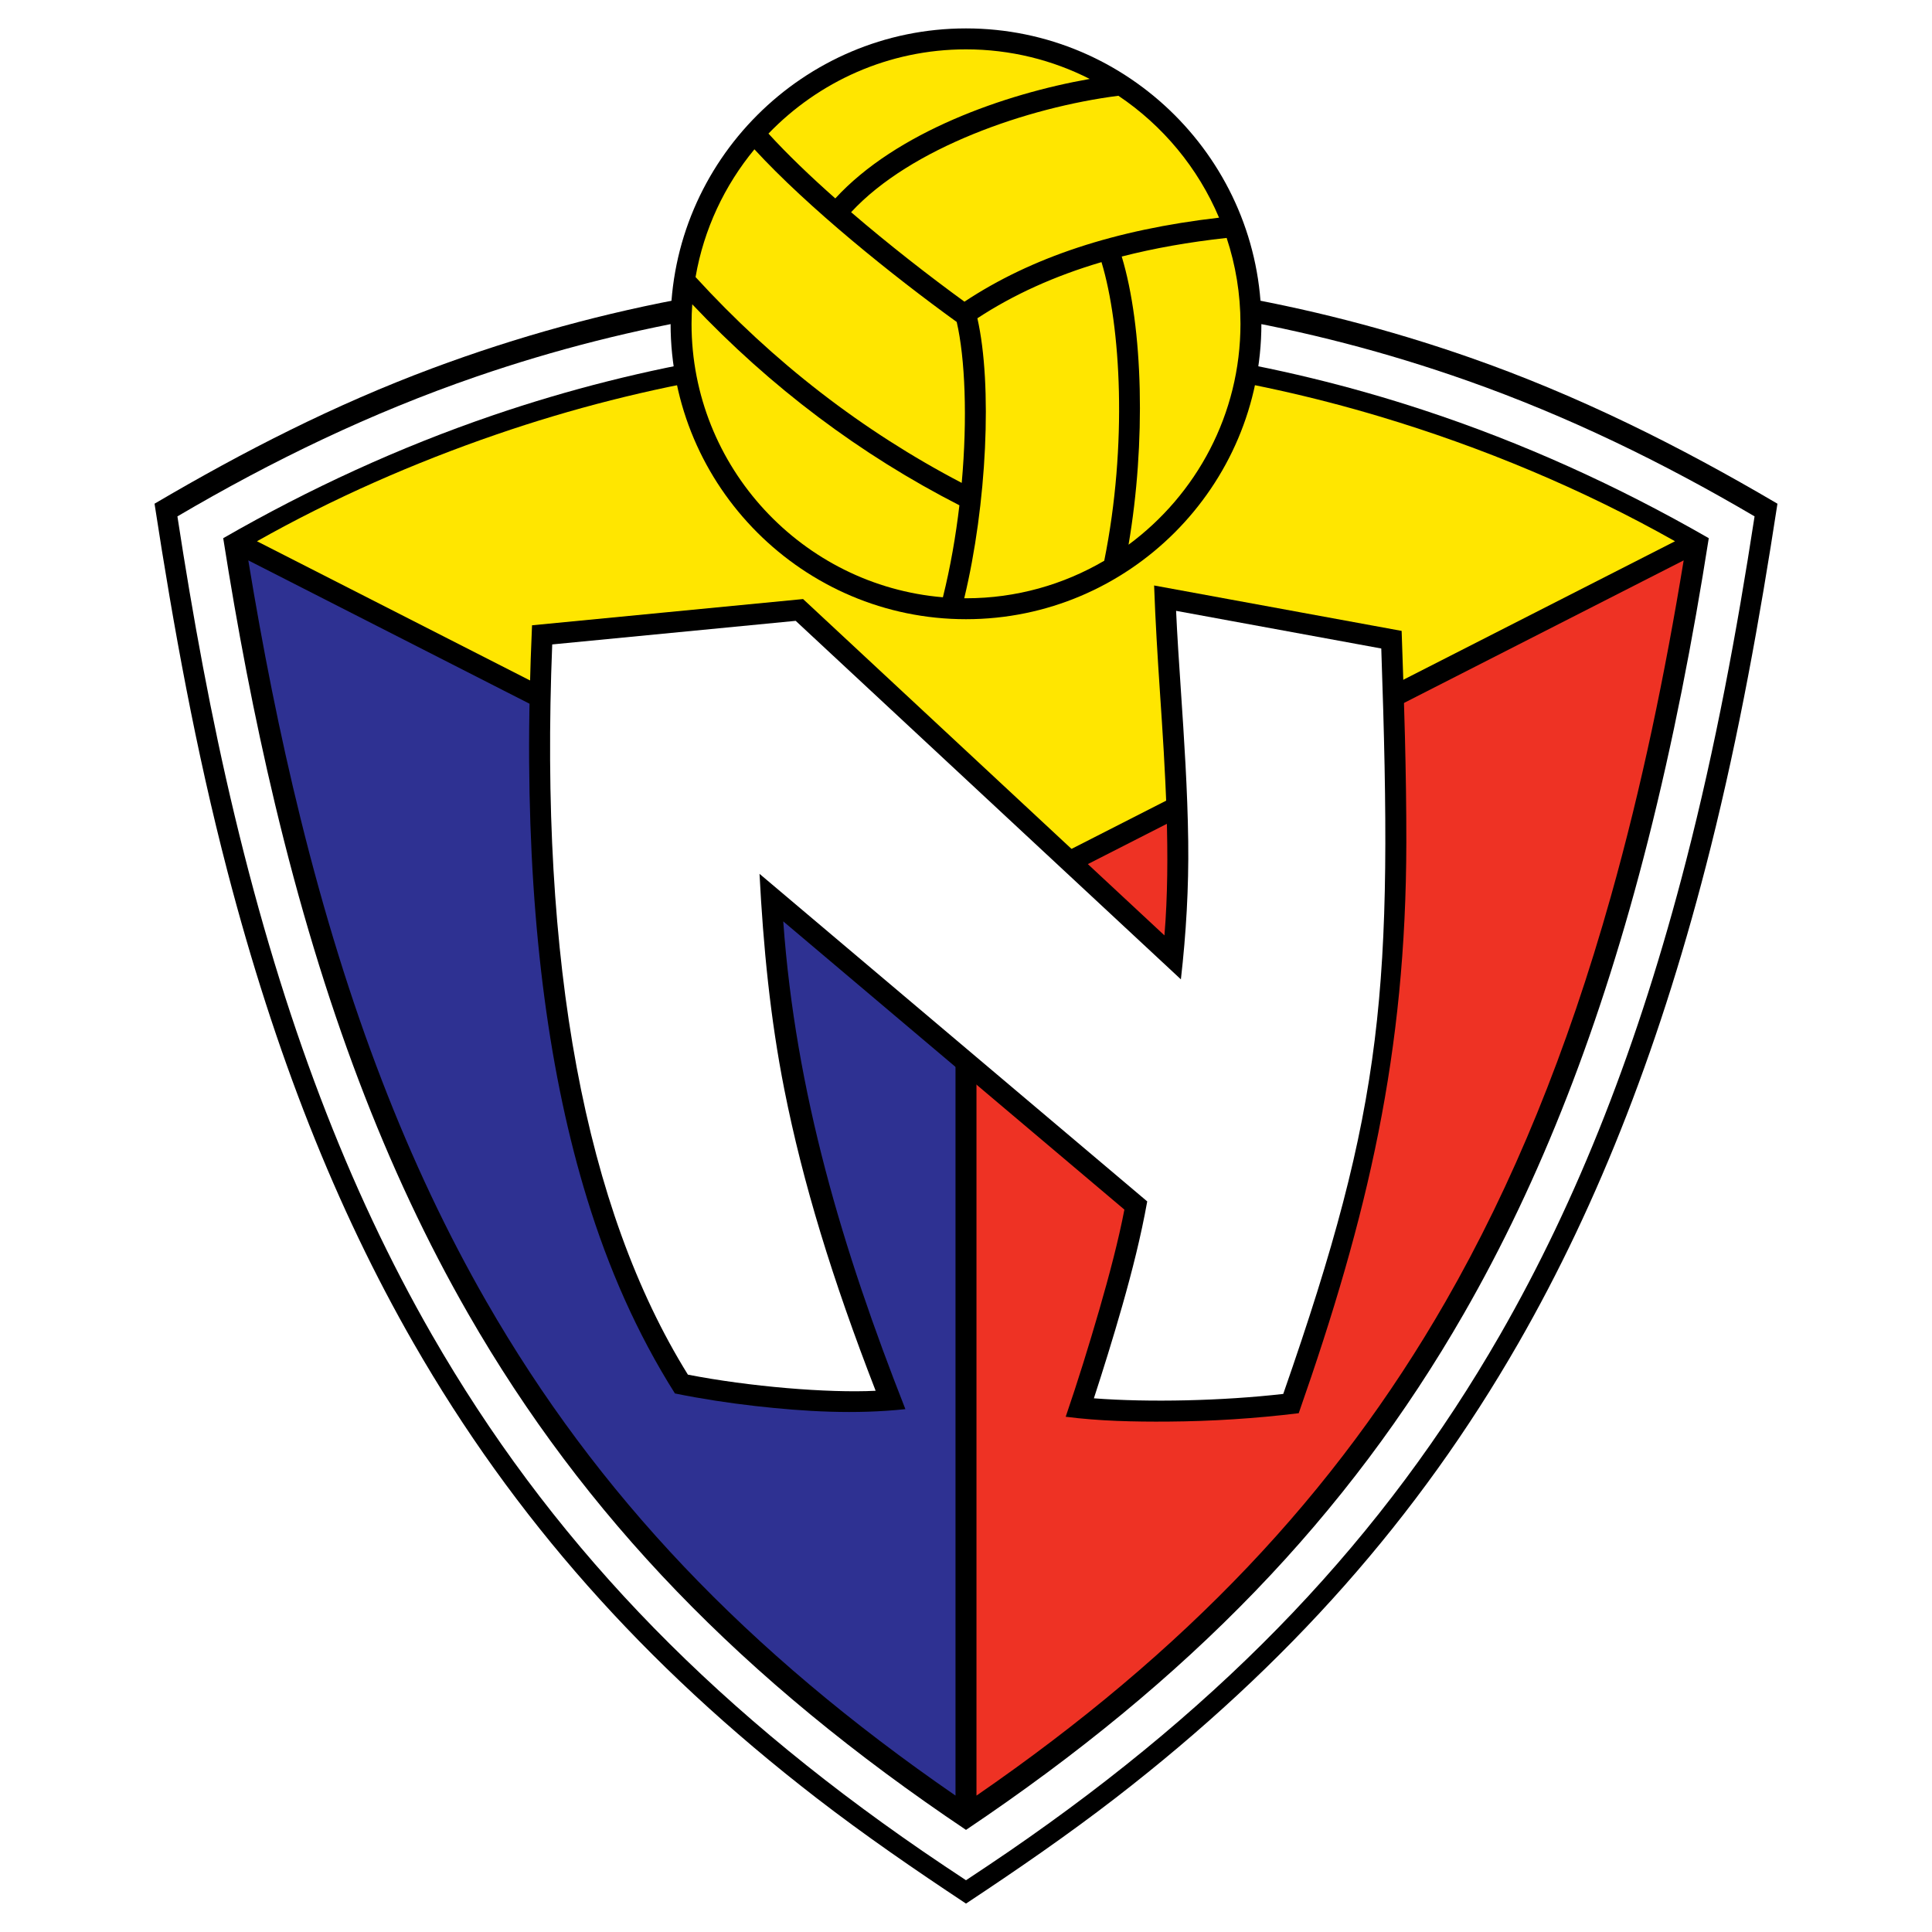
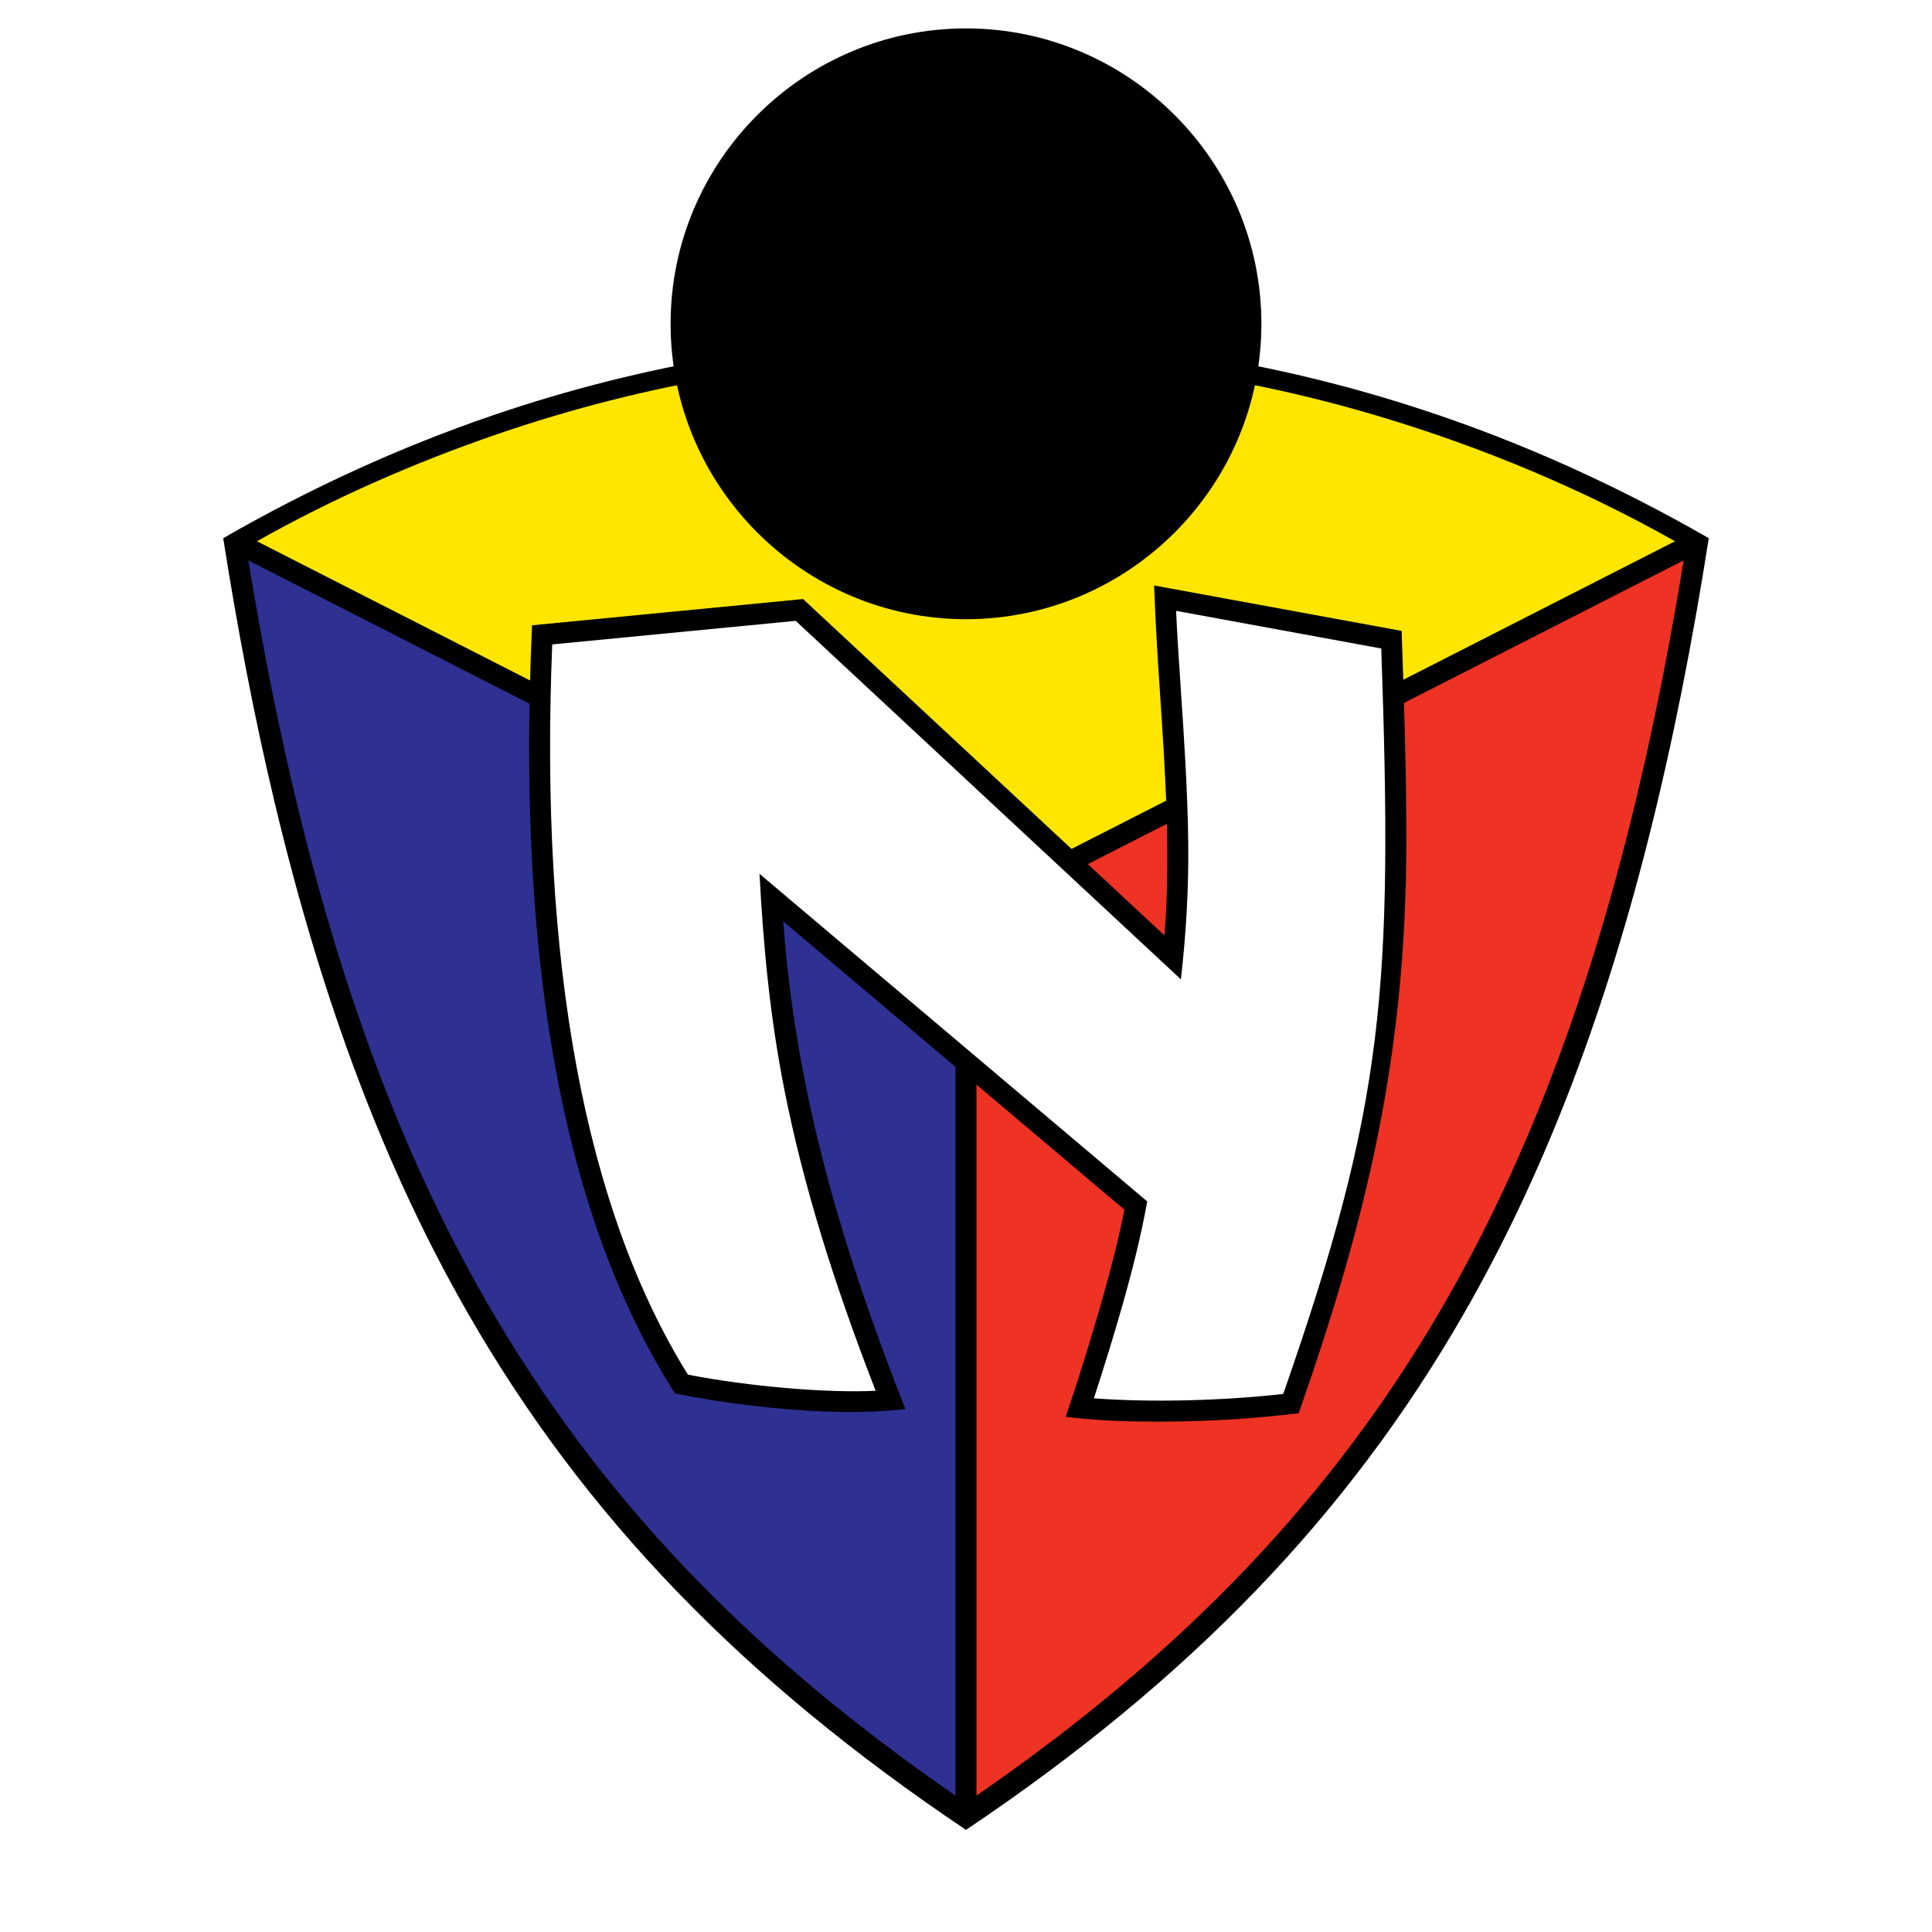
<svg xmlns="http://www.w3.org/2000/svg" version="1.0" id="Layer_1" x="0px" y="0px" width="192.756px" height="192.756px" viewBox="0 0 192.756 192.756" enable-background="new 0 0 192.756 192.756" xml:space="preserve">
  <g>
-     <polygon fill-rule="evenodd" clip-rule="evenodd" fill="#FFFFFF" points="0,0 192.756,0 192.756,192.756 0,192.756 0,0  " />
-     <path fill-rule="evenodd" clip-rule="evenodd" d="M96.378,189.922c5.094-3.375,10.111-6.822,14.95-10.561   c17.243-13.328,30.186-27.986,40.152-45.336c8.068-14.047,14.349-30.166,19.194-49.483c2.839-11.318,4.893-22.762,6.662-34.287   c-9.858-5.799-19.895-10.813-30.732-14.599c-16.123-5.631-32.925-8.471-50.226-8.471c-18.39,0-36.214,3.208-53.259,9.565   c-9.729,3.628-18.78,8.256-27.701,13.504c1.895,12.34,4.122,24.587,7.273,36.679c4.759,18.261,10.85,33.63,18.582,47.091   c9.967,17.35,22.91,32.008,40.152,45.336C86.266,183.1,91.284,186.547,96.378,189.922L96.378,189.922z" />
    <path fill-rule="evenodd" clip-rule="evenodd" fill="#FFFFFF" d="M96.378,29.458c-16.824,0-33.17,2.723-48.87,8.123   c-10.451,3.595-20.301,8.348-29.808,13.939c1.54,10.029,3.35,20.003,5.717,29.874c4.888,20.387,11.311,37.217,19.67,51.768   c11.552,20.111,27.177,36.566,48.994,51.547c1.422,0.977,2.858,1.932,4.297,2.883c1.437-0.953,2.874-1.906,4.295-2.883   c21.817-14.98,37.441-31.436,48.994-51.547c7.743-13.479,13.825-28.914,18.563-47.319c2.914-11.314,5.051-22.783,6.823-34.324   c-9.159-5.387-18.634-10-28.675-13.543C130.335,32.314,113.607,29.458,96.378,29.458L96.378,29.458z" />
    <path fill-rule="evenodd" clip-rule="evenodd" d="M96.378,179.863c21.405-14.57,36.651-30.516,47.847-50.006   c6.702-11.668,12.124-24.902,16.489-40.414c3.22-11.439,5.588-23.102,7.478-34.83c-9.548-5.511-19.975-9.898-30.521-13.055   c-13.343-3.994-27.143-6.006-41.292-6.006c-16.117,0-31.781,2.61-46.829,7.786c-8.6,2.958-17.099,6.723-24.986,11.275   c1.465,9.094,3.218,18.143,5.432,27.084c4.682,18.915,10.744,34.597,18.534,48.159C59.727,149.348,74.972,165.293,96.378,179.863   L96.378,179.863z" />
    <path fill-rule="evenodd" clip-rule="evenodd" d="M96.378,33.642c-16.241,0-32.025,2.611-47.194,7.79   c-9.356,3.194-18.349,7.338-26.914,12.263c1.395,8.884,3.067,17.729,5.156,26.476c4.8,20.101,11.098,36.65,19.289,50.908   c11.564,20.133,27.366,36.521,49.663,51.49c22.295-14.969,38.097-31.357,49.662-51.49c7.679-13.367,13.694-28.748,18.371-47.18   c2.526-9.958,4.481-20.056,6.074-30.204c-9.057-5.208-18.592-9.539-28.522-12.801C127.288,36.072,112.045,33.642,96.378,33.642   L96.378,33.642z" />
    <path fill-rule="evenodd" clip-rule="evenodd" fill="#FFE600" d="M25.637,54.001l70.741,36.061l70.74-36.061   c-9.252-5.224-19.295-9.403-29.447-12.442c-13.343-3.994-27.143-6.006-41.292-6.006c-16.117,0-31.781,2.61-46.829,7.786   C41.338,46.162,33.219,49.722,25.637,54.001L25.637,54.001z" />
    <path fill-rule="evenodd" clip-rule="evenodd" fill="#2E3192" d="M24.774,55.909c1.422,8.658,3.113,17.271,5.221,25.789   c4.682,18.915,10.744,34.597,18.534,48.159c11.013,19.17,25.945,34.912,46.802,49.289V91.876L24.774,55.909L24.774,55.909z" />
    <path fill-rule="evenodd" clip-rule="evenodd" fill="#EE3224" d="M167.98,55.909L97.423,91.876v87.272   c20.858-14.377,35.79-30.119,46.802-49.291c6.702-11.668,12.124-24.902,16.489-40.414C163.815,78.425,166.127,67.201,167.98,55.909   L167.98,55.909z" />
    <path fill-rule="evenodd" clip-rule="evenodd" d="M96.378,2.834c16.232,0,29.471,13.239,29.471,29.472S112.61,61.778,96.378,61.778   c-16.233,0-29.473-13.24-29.473-29.472S80.145,2.834,96.378,2.834L96.378,2.834z" />
-     <path fill-rule="evenodd" clip-rule="evenodd" fill="#FFE600" d="M96.378,4.924c4.436,0,8.631,1.065,12.343,2.951   c-8.514,1.5-19.308,5.31-25.384,11.921c-2.477-2.192-4.781-4.399-6.668-6.467C81.656,8.153,88.652,4.924,96.378,4.924L96.378,4.924   z M111.583,9.554c4.428,2.971,7.947,7.198,10.042,12.164c-10.372,1.197-18.7,3.945-25.401,8.381   c-3.494-2.542-7.535-5.685-11.309-8.928C90.862,14.739,102.517,10.718,111.583,9.554L111.583,9.554z M122.383,23.738   c0.893,2.698,1.379,5.578,1.379,8.569c0,9.021-4.402,17.045-11.167,22.039c1.731-10.129,1.468-21.673-0.68-28.751   C115.138,24.767,118.621,24.15,122.383,23.738L122.383,23.738z M110.171,55.946c-4.056,2.377-8.769,3.744-13.792,3.744   c-0.059,0-0.118-0.002-0.177-0.002c2.258-9.37,2.823-21.27,1.312-27.934c3.601-2.362,7.707-4.223,12.383-5.602   C111.824,32.495,112.509,44.36,110.171,55.946L110.171,55.946z M94.073,59.591c-14.01-1.178-25.078-12.979-25.078-27.284   c0-0.655,0.025-1.304,0.071-1.948c7.814,8.264,16.77,15.002,26.654,20.054C95.362,53.468,94.821,56.588,94.073,59.591   L94.073,59.591z M69.396,27.642c0.826-4.783,2.9-9.148,5.873-12.745c5.331,5.797,13.76,12.586,20.183,17.226   c0.837,3.625,1.079,9.584,0.499,16.055C86.062,43.016,77.136,36.113,69.396,27.642L69.396,27.642z" />
    <path fill-rule="evenodd" clip-rule="evenodd" d="M116.177,93.325L80.123,59.768l-27.042,2.617   c-0.2,4.542-0.317,9.083-0.289,13.628c0.105,16.852,2.041,31.421,5.785,43.595c2.106,6.85,4.933,13.354,8.761,19.418   c2.652,0.537,5.32,0.947,8.01,1.252c4.996,0.564,9.985,0.846,14.982,0.312c-6.285-15.973-10.958-31.574-12.185-48.665   l34.036,28.757c-0.565,2.955-1.487,6.486-2.507,10.002c-1.036,3.57-2.142,7.146-3.349,10.666c3.36,0.432,6.823,0.506,10.212,0.482   c4.363-0.031,8.708-0.307,13.037-0.836c6.922-19.764,10.711-35.99,10.736-56.941c0.009-7.038-0.222-14.076-0.468-21.11   l-24.695-4.531c0.125,3.548,0.343,7.084,0.58,10.626C116.246,76.771,116.828,85.448,116.177,93.325L116.177,93.325z" />
    <path fill-rule="evenodd" clip-rule="evenodd" fill="#FFFFFF" d="M68.632,137.148c-10.273-16.537-14.826-41.04-13.537-72.853   l24.291-2.353l38.432,35.768c0.523-4.587,0.79-9.126,0.731-13.762c-0.065-5.116-0.411-10.262-0.731-15.048   c-0.188-2.806-0.368-5.48-0.479-7.956l20.471,3.757c1.17,34.005,0.347,45.326-9.78,74.371c-6.084,0.695-13.406,0.861-18.893,0.438   c0.914-2.807,1.921-6.025,2.83-9.221c0.979-3.443,1.86-6.9,2.492-10.424L75.777,87.182c0.377,7.244,1.063,14.39,2.478,21.529   c1.844,9.303,4.777,18.889,9.108,30.047C82.597,139,74.704,138.336,68.632,137.148L68.632,137.148z" />
  </g>
</svg>